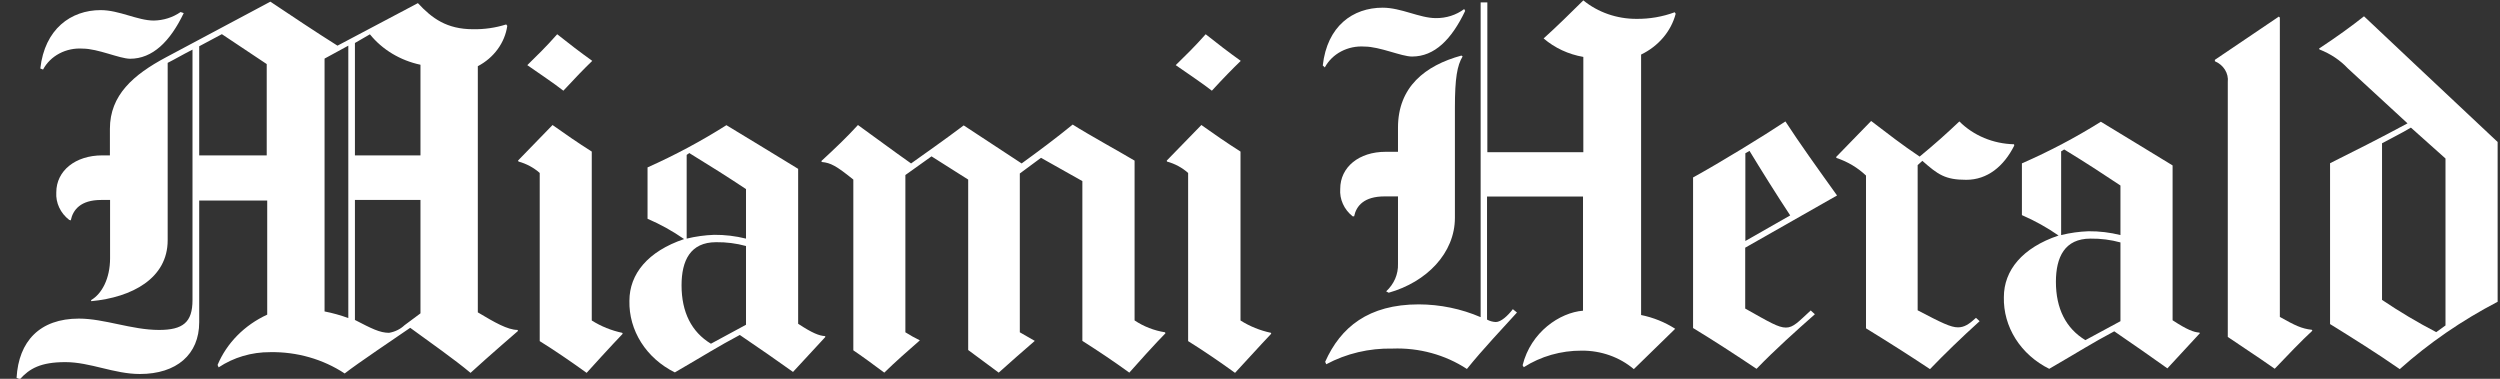
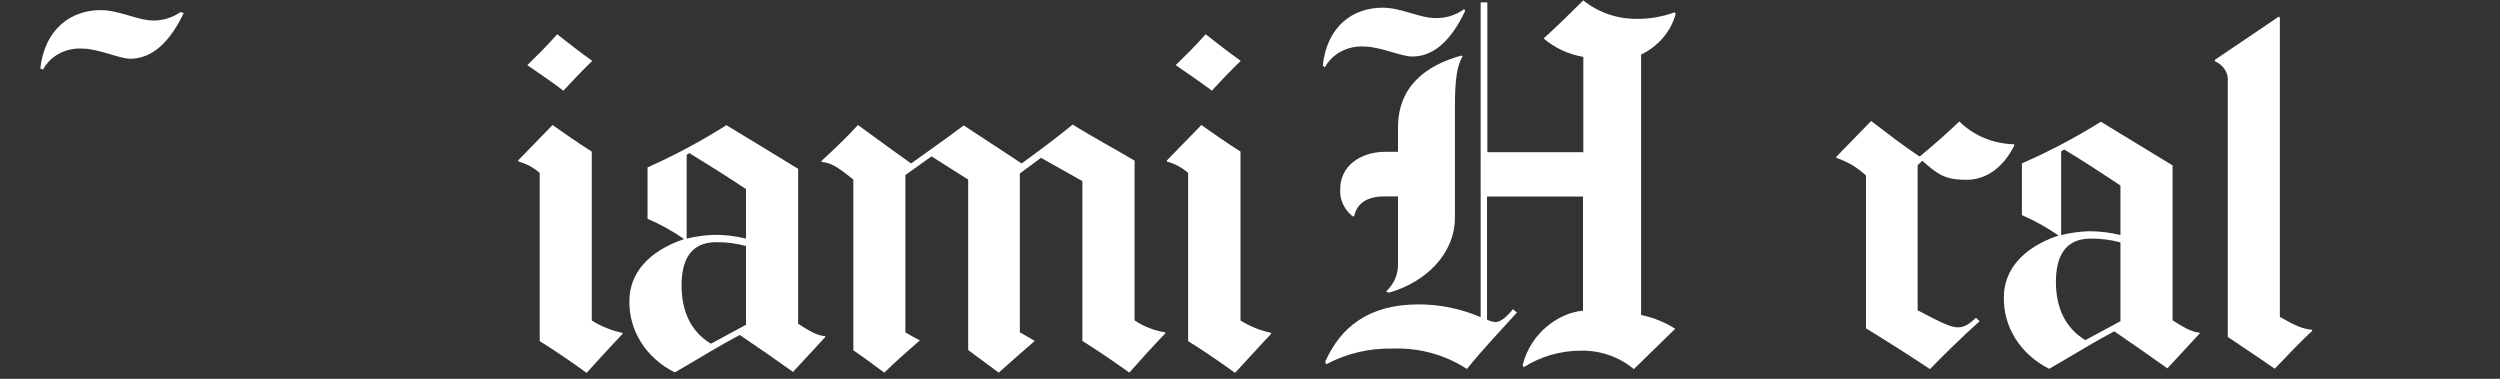
<svg xmlns="http://www.w3.org/2000/svg" width="132" height="20" viewBox="0 0 132 20" fill="none">
  <rect x="0" y="0" width="132" height="20" fill="#333333" stroke="none" />
  <g clip-path="url(#clip0_993_7207)">
    <path d="M122.093 17.461C121.529 17.979 120.782 18.759 120.105 19.47C119.135 18.787 118.182 18.176 117.627 17.79V4.331C117.653 4.106 117.6 3.879 117.478 3.682C117.356 3.485 117.17 3.329 116.946 3.234V3.158L120.323 0.876L120.376 0.928V16.734C121.188 17.188 121.52 17.352 122.066 17.413L122.093 17.461Z" fill="white" />
    <path d="M106.351 7.69C105.8 8.787 104.931 9.494 103.817 9.494C102.702 9.494 102.322 9.217 101.501 8.493L101.252 8.718V16.384C102.51 17.043 102.999 17.284 103.38 17.284C103.703 17.284 103.956 17.131 104.332 16.782L104.524 16.959C103.554 17.834 102.654 18.71 101.903 19.49C100.776 18.738 99.675 18.043 98.525 17.336V9.269C98.09 8.855 97.558 8.538 96.97 8.341L96.944 8.292L98.796 6.388C99.714 7.087 100.395 7.622 101.357 8.268C102.165 7.601 102.733 7.095 103.454 6.412C103.823 6.781 104.268 7.078 104.765 7.285C105.261 7.492 105.797 7.605 106.342 7.617L106.351 7.69Z" fill="white" />
    <path d="M77.361 0.575C76.64 2.085 75.745 2.985 74.556 2.985C73.993 2.985 72.852 2.459 72.048 2.459C71.619 2.428 71.189 2.517 70.816 2.713C70.442 2.909 70.141 3.204 69.951 3.56L69.842 3.459C70.073 1.378 71.428 0.406 73.005 0.406C73.984 0.406 74.954 0.956 75.81 0.956C76.355 0.964 76.886 0.795 77.309 0.478L77.361 0.575Z" fill="white" />
    <path d="M88.476 0.727C88.356 1.185 88.131 1.614 87.816 1.985C87.501 2.356 87.103 2.662 86.65 2.881V16.633C87.296 16.764 87.908 17.011 88.45 17.36L86.266 19.49C85.516 18.855 84.532 18.506 83.513 18.514C82.42 18.509 81.352 18.815 80.455 19.389L80.394 19.285C80.83 17.525 82.36 16.505 83.583 16.404V10.378H78.515V16.874C78.655 16.951 78.814 16.996 78.978 17.003C79.253 17.003 79.616 16.669 79.878 16.324L80.096 16.501C79.437 17.232 78.279 18.449 77.453 19.482C76.309 18.731 74.925 18.352 73.521 18.405C72.295 18.379 71.085 18.665 70.026 19.233L69.969 19.104C70.781 17.276 72.258 16.071 74.91 16.071C76.04 16.074 77.155 16.305 78.178 16.746V0.125H78.532V8.035H83.6V3.005C82.815 2.87 82.087 2.531 81.503 2.029C82.176 1.426 82.971 0.643 83.6 0.02C84.373 0.652 85.372 0.999 86.406 0.996C87.097 1.003 87.783 0.885 88.424 0.647L88.476 0.727Z" fill="white" />
    <path d="M77.226 2.981C76.937 3.459 76.819 4.134 76.819 5.685V11.499C76.819 13.359 75.334 14.889 73.324 15.456L73.189 15.384C73.396 15.194 73.558 14.966 73.666 14.716C73.773 14.466 73.823 14.198 73.814 13.929V10.37H73.106C72.018 10.37 71.611 10.872 71.498 11.422H71.419C71.195 11.244 71.019 11.02 70.906 10.768C70.792 10.516 70.743 10.244 70.764 9.972C70.764 8.827 71.747 8.015 73.162 8.015H73.814V6.738C73.814 4.592 75.242 3.459 77.165 2.933L77.226 2.981Z" fill="white" />
-     <path d="M129.122 17.184V8.369L127.296 6.738C126.684 7.099 126.234 7.308 125.771 7.565V15.834C126.688 16.453 127.643 17.022 128.633 17.537L129.122 17.184ZM131.875 15.934C129.994 16.912 128.257 18.106 126.706 19.49C125.557 18.686 124.146 17.802 123.027 17.111V8.618C124.233 8.015 125.57 7.348 127.117 6.513L123.971 3.616C123.563 3.18 123.05 2.837 122.473 2.615L122.446 2.563C123.399 1.937 124.194 1.358 124.819 0.86C126.029 2.009 128.751 4.56 131.875 7.497V15.934Z" fill="white" />
    <path d="M111.96 16.959V12.8C111.447 12.659 110.914 12.592 110.379 12.599C109.016 12.599 108.552 13.576 108.552 14.882C108.552 16.292 109.081 17.34 110.108 17.959L111.96 16.959ZM111.96 12.427V9.795C110.916 9.104 110.213 8.638 108.989 7.891L108.828 7.991V12.411C109.299 12.296 109.782 12.228 110.27 12.21C110.841 12.205 111.409 12.273 111.96 12.411M116.155 17.593L114.438 19.45C113.516 18.795 112.812 18.3 111.633 17.493C110.444 18.124 109.815 18.538 108.199 19.474C107.459 19.107 106.845 18.559 106.422 17.891C106 17.223 105.786 16.461 105.804 15.689C105.804 14.275 106.774 13.082 108.692 12.435C108.089 12.016 107.44 11.655 106.757 11.358V8.626C108.205 7.992 109.599 7.258 110.925 6.428C112.192 7.208 113.144 7.766 114.713 8.734V16.91C115.469 17.405 115.823 17.541 116.129 17.561L116.155 17.593Z" fill="white" />
-     <path d="M94.523 11.374C93.811 10.297 92.946 8.911 92.374 7.967L92.155 8.092V12.724L94.523 11.374ZM96.996 10.321L92.147 13.078V16.292C93.427 17.011 93.894 17.296 94.296 17.296C94.698 17.296 94.956 16.987 95.607 16.392L95.825 16.593C94.794 17.505 93.754 18.433 92.745 19.474C91.683 18.762 90.451 17.959 89.394 17.32V9.369C90.805 8.594 93.121 7.176 94.27 6.412C95.026 7.573 95.921 8.823 96.996 10.321Z" fill="white" />
    <path d="M65.512 3.214C65.075 3.636 64.603 4.118 63.987 4.789C63.472 4.387 62.782 3.933 62.078 3.439C62.576 2.953 63.096 2.447 63.66 1.808C64.258 2.286 64.892 2.772 65.512 3.214Z" fill="white" />
    <path d="M67.12 17.622C67.12 17.622 66.412 18.369 65.21 19.687C64.463 19.144 63.493 18.481 62.733 18.011V9.132C62.419 8.851 62.035 8.644 61.615 8.53L61.606 8.477L63.432 6.601C64.144 7.107 64.743 7.521 65.499 8.003V16.922C65.986 17.23 66.531 17.451 67.107 17.573L67.12 17.622Z" fill="white" />
    <path d="M61.536 17.597C61.536 17.597 60.999 18.128 59.627 19.675C58.805 19.08 58.023 18.554 57.149 17.999V9.562L54.965 8.333L53.846 9.16V17.545L54.637 17.999C54.139 18.429 53.182 19.265 52.732 19.675C52.046 19.172 51.12 18.481 51.12 18.481V9.482L49.184 8.256L47.804 9.241V17.545C48.05 17.7 48.305 17.842 48.568 17.971C47.926 18.529 47.258 19.12 46.69 19.675C46.113 19.245 45.471 18.775 45.056 18.497V9.482C44.156 8.755 43.858 8.598 43.395 8.554L43.365 8.505C44.016 7.907 44.732 7.228 45.3 6.601C46.174 7.228 47.105 7.927 48.105 8.63C48.909 8.055 49.814 7.425 50.884 6.621C51.758 7.204 52.959 7.975 53.942 8.63C54.873 7.955 55.742 7.308 56.638 6.577C57.429 7.083 59.181 8.047 59.906 8.481V16.918C60.383 17.238 60.933 17.453 61.514 17.545L61.536 17.597Z" fill="white" />
    <path d="M31.271 3.214C30.834 3.636 30.367 4.118 29.746 4.789C29.235 4.387 28.545 3.933 27.841 3.439C28.339 2.953 28.859 2.447 29.419 1.808C30.017 2.286 30.655 2.772 31.271 3.214Z" fill="white" />
    <path d="M32.879 17.622C32.879 17.622 32.163 18.369 30.974 19.687C30.223 19.144 29.257 18.481 28.497 18.011V9.132C28.182 8.852 27.798 8.645 27.378 8.53L27.352 8.477L29.174 6.601C29.886 7.107 30.485 7.521 31.245 8.003V16.922C31.732 17.23 32.277 17.451 32.853 17.573L32.879 17.622Z" fill="white" />
    <path d="M9.701 0.691C8.98 2.198 8.053 3.102 6.865 3.102C6.301 3.094 5.165 2.567 4.37 2.567C3.941 2.537 3.511 2.626 3.137 2.823C2.763 3.02 2.462 3.316 2.273 3.672L2.129 3.616C2.36 1.535 3.741 0.534 5.314 0.534C6.297 0.534 7.267 1.085 8.119 1.085C8.631 1.077 9.127 0.92 9.535 0.635L9.701 0.691Z" fill="white" />
    <path d="M39.389 17.147V12.989C38.877 12.849 38.346 12.781 37.812 12.788C36.444 12.788 35.986 13.765 35.986 15.066C35.986 16.48 36.51 17.529 37.537 18.148L39.389 17.147ZM39.389 12.611V9.984C38.349 9.293 37.606 8.827 36.392 8.08L36.256 8.18V12.599C36.729 12.484 37.214 12.417 37.703 12.399C38.272 12.394 38.84 12.462 39.389 12.599M43.584 17.786L41.871 19.638C40.949 18.983 40.245 18.489 39.061 17.686C37.873 18.317 37.248 18.726 35.632 19.663C34.892 19.297 34.276 18.75 33.853 18.083C33.43 17.416 33.215 16.654 33.233 15.882C33.233 14.468 34.203 13.27 36.121 12.623C35.52 12.204 34.873 11.845 34.19 11.551V8.839C35.637 8.193 37.029 7.448 38.354 6.609C39.621 7.384 40.573 7.947 42.142 8.915V17.095C42.898 17.593 43.251 17.726 43.557 17.746L43.584 17.786Z" fill="white" />
-     <path d="M22.201 16.545V10.558H18.74V16.894C19.614 17.344 20.051 17.573 20.541 17.573C20.852 17.521 21.138 17.381 21.358 17.172C21.358 17.172 21.895 16.77 22.201 16.545ZM14.083 8.204V3.383C14.083 3.383 12.519 2.346 11.715 1.804L10.518 2.443V8.204H14.083ZM18.391 16.794V2.411L17.137 3.094V16.444C17.565 16.528 17.984 16.645 18.391 16.794ZM22.201 8.204V3.419C21.132 3.191 20.186 2.622 19.531 1.812L18.74 2.27V8.204H22.201ZM27.352 17.473C27.352 17.473 25.818 18.795 24.844 19.687C23.97 18.955 22.712 18.079 21.659 17.308C20.86 17.859 18.876 19.188 18.199 19.719C17.054 18.963 15.675 18.569 14.266 18.594C13.289 18.588 12.335 18.87 11.544 19.397L11.488 19.269C11.972 18.114 12.906 17.167 14.109 16.613V10.587H10.518V17.015C10.518 18.718 9.321 19.747 7.385 19.747C6.026 19.747 4.764 19.12 3.453 19.12C2.142 19.12 1.557 19.462 1.054 20.02L0.875 19.952C0.984 18.015 2.103 16.822 4.169 16.822C5.506 16.822 6.961 17.421 8.394 17.421C9.661 17.421 10.164 17.019 10.164 15.846V2.62C9.539 2.941 9.29 3.098 8.853 3.319V12.688C8.853 14.697 6.97 15.701 4.82 15.902L4.807 15.846C5.375 15.52 5.812 14.709 5.812 13.64V10.558H5.34C4.252 10.558 3.85 11.081 3.737 11.635L3.654 11.611C3.425 11.434 3.244 11.21 3.126 10.958C3.008 10.706 2.955 10.431 2.972 10.157C2.972 9.016 3.981 8.204 5.397 8.204H5.803V6.802C5.803 5.026 7.031 3.949 8.774 3.021L14.275 0.088C15.346 0.804 16.704 1.712 17.819 2.411L22.065 0.165C22.808 0.968 23.59 1.543 24.98 1.543C25.574 1.553 26.165 1.468 26.727 1.29L26.784 1.366C26.721 1.807 26.547 2.229 26.277 2.598C26.008 2.968 25.649 3.275 25.229 3.495V16.493C26.124 17.027 26.793 17.413 27.326 17.421L27.352 17.473Z" fill="white" />
  </g>
  <defs>
    <clipPath id="clip0_993_7207">
      <rect width="131" height="20" fill="white" transform="translate(0.875)" />
    </clipPath>
  </defs>
</svg>